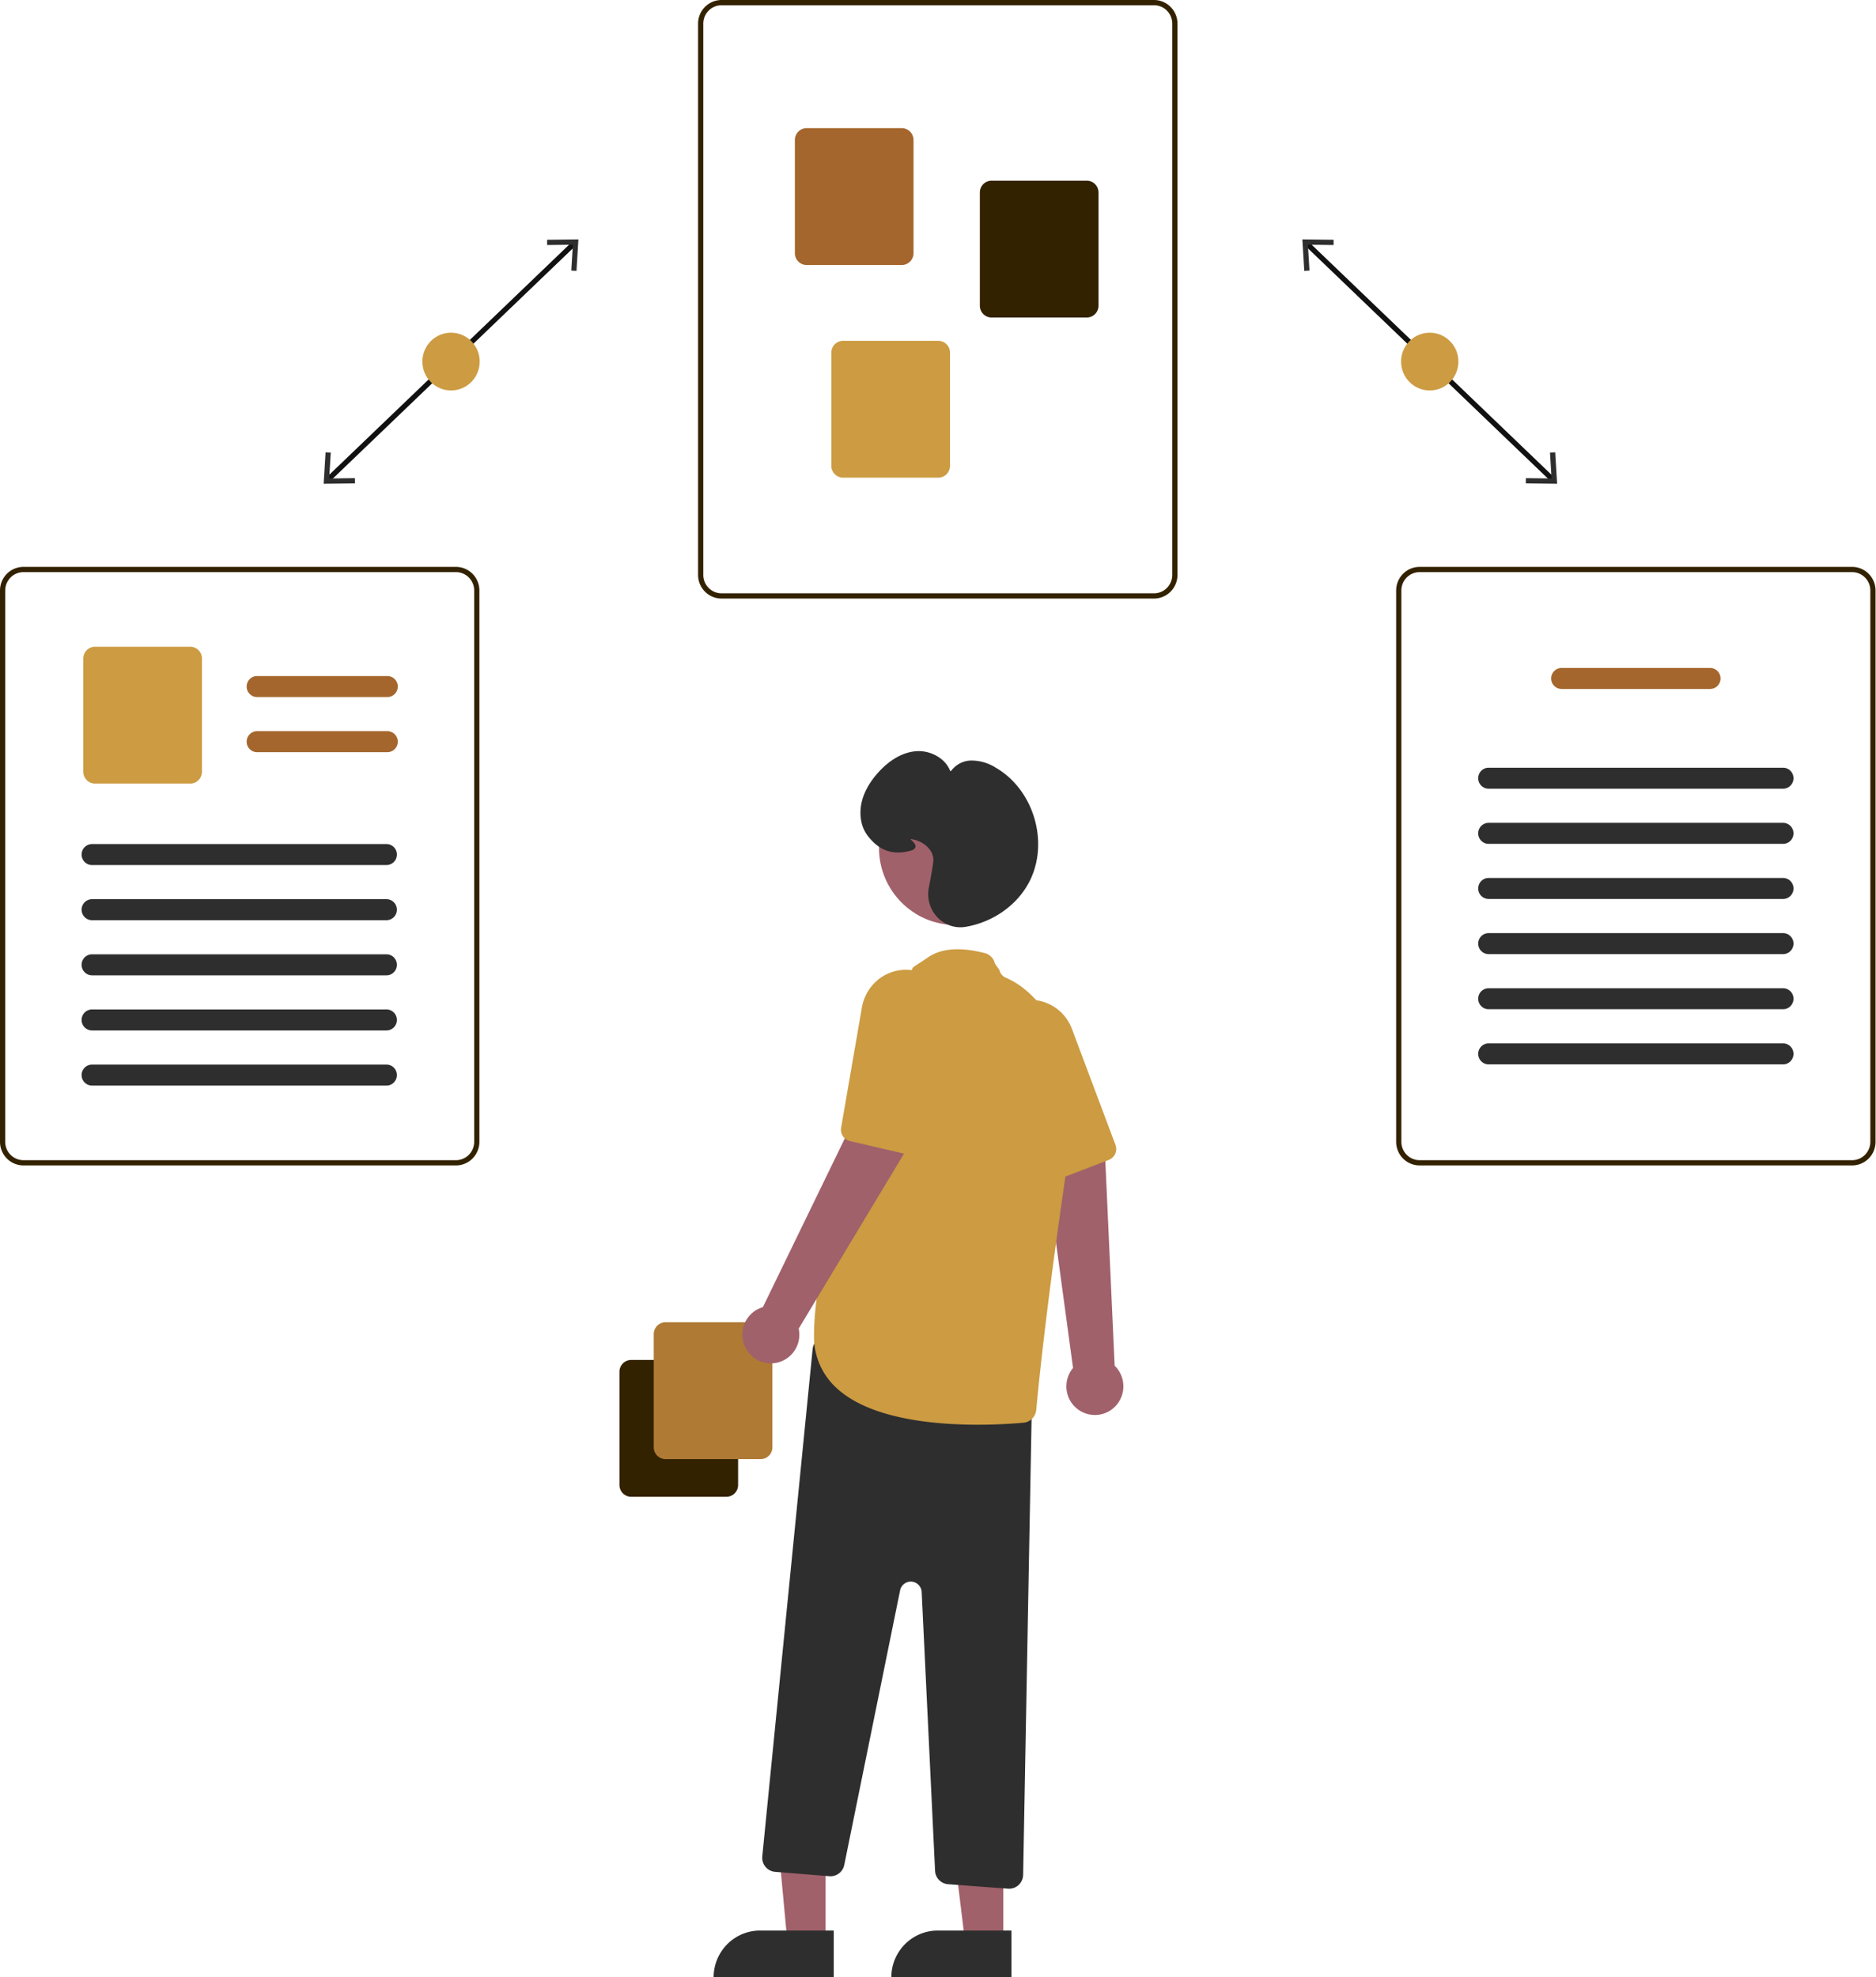
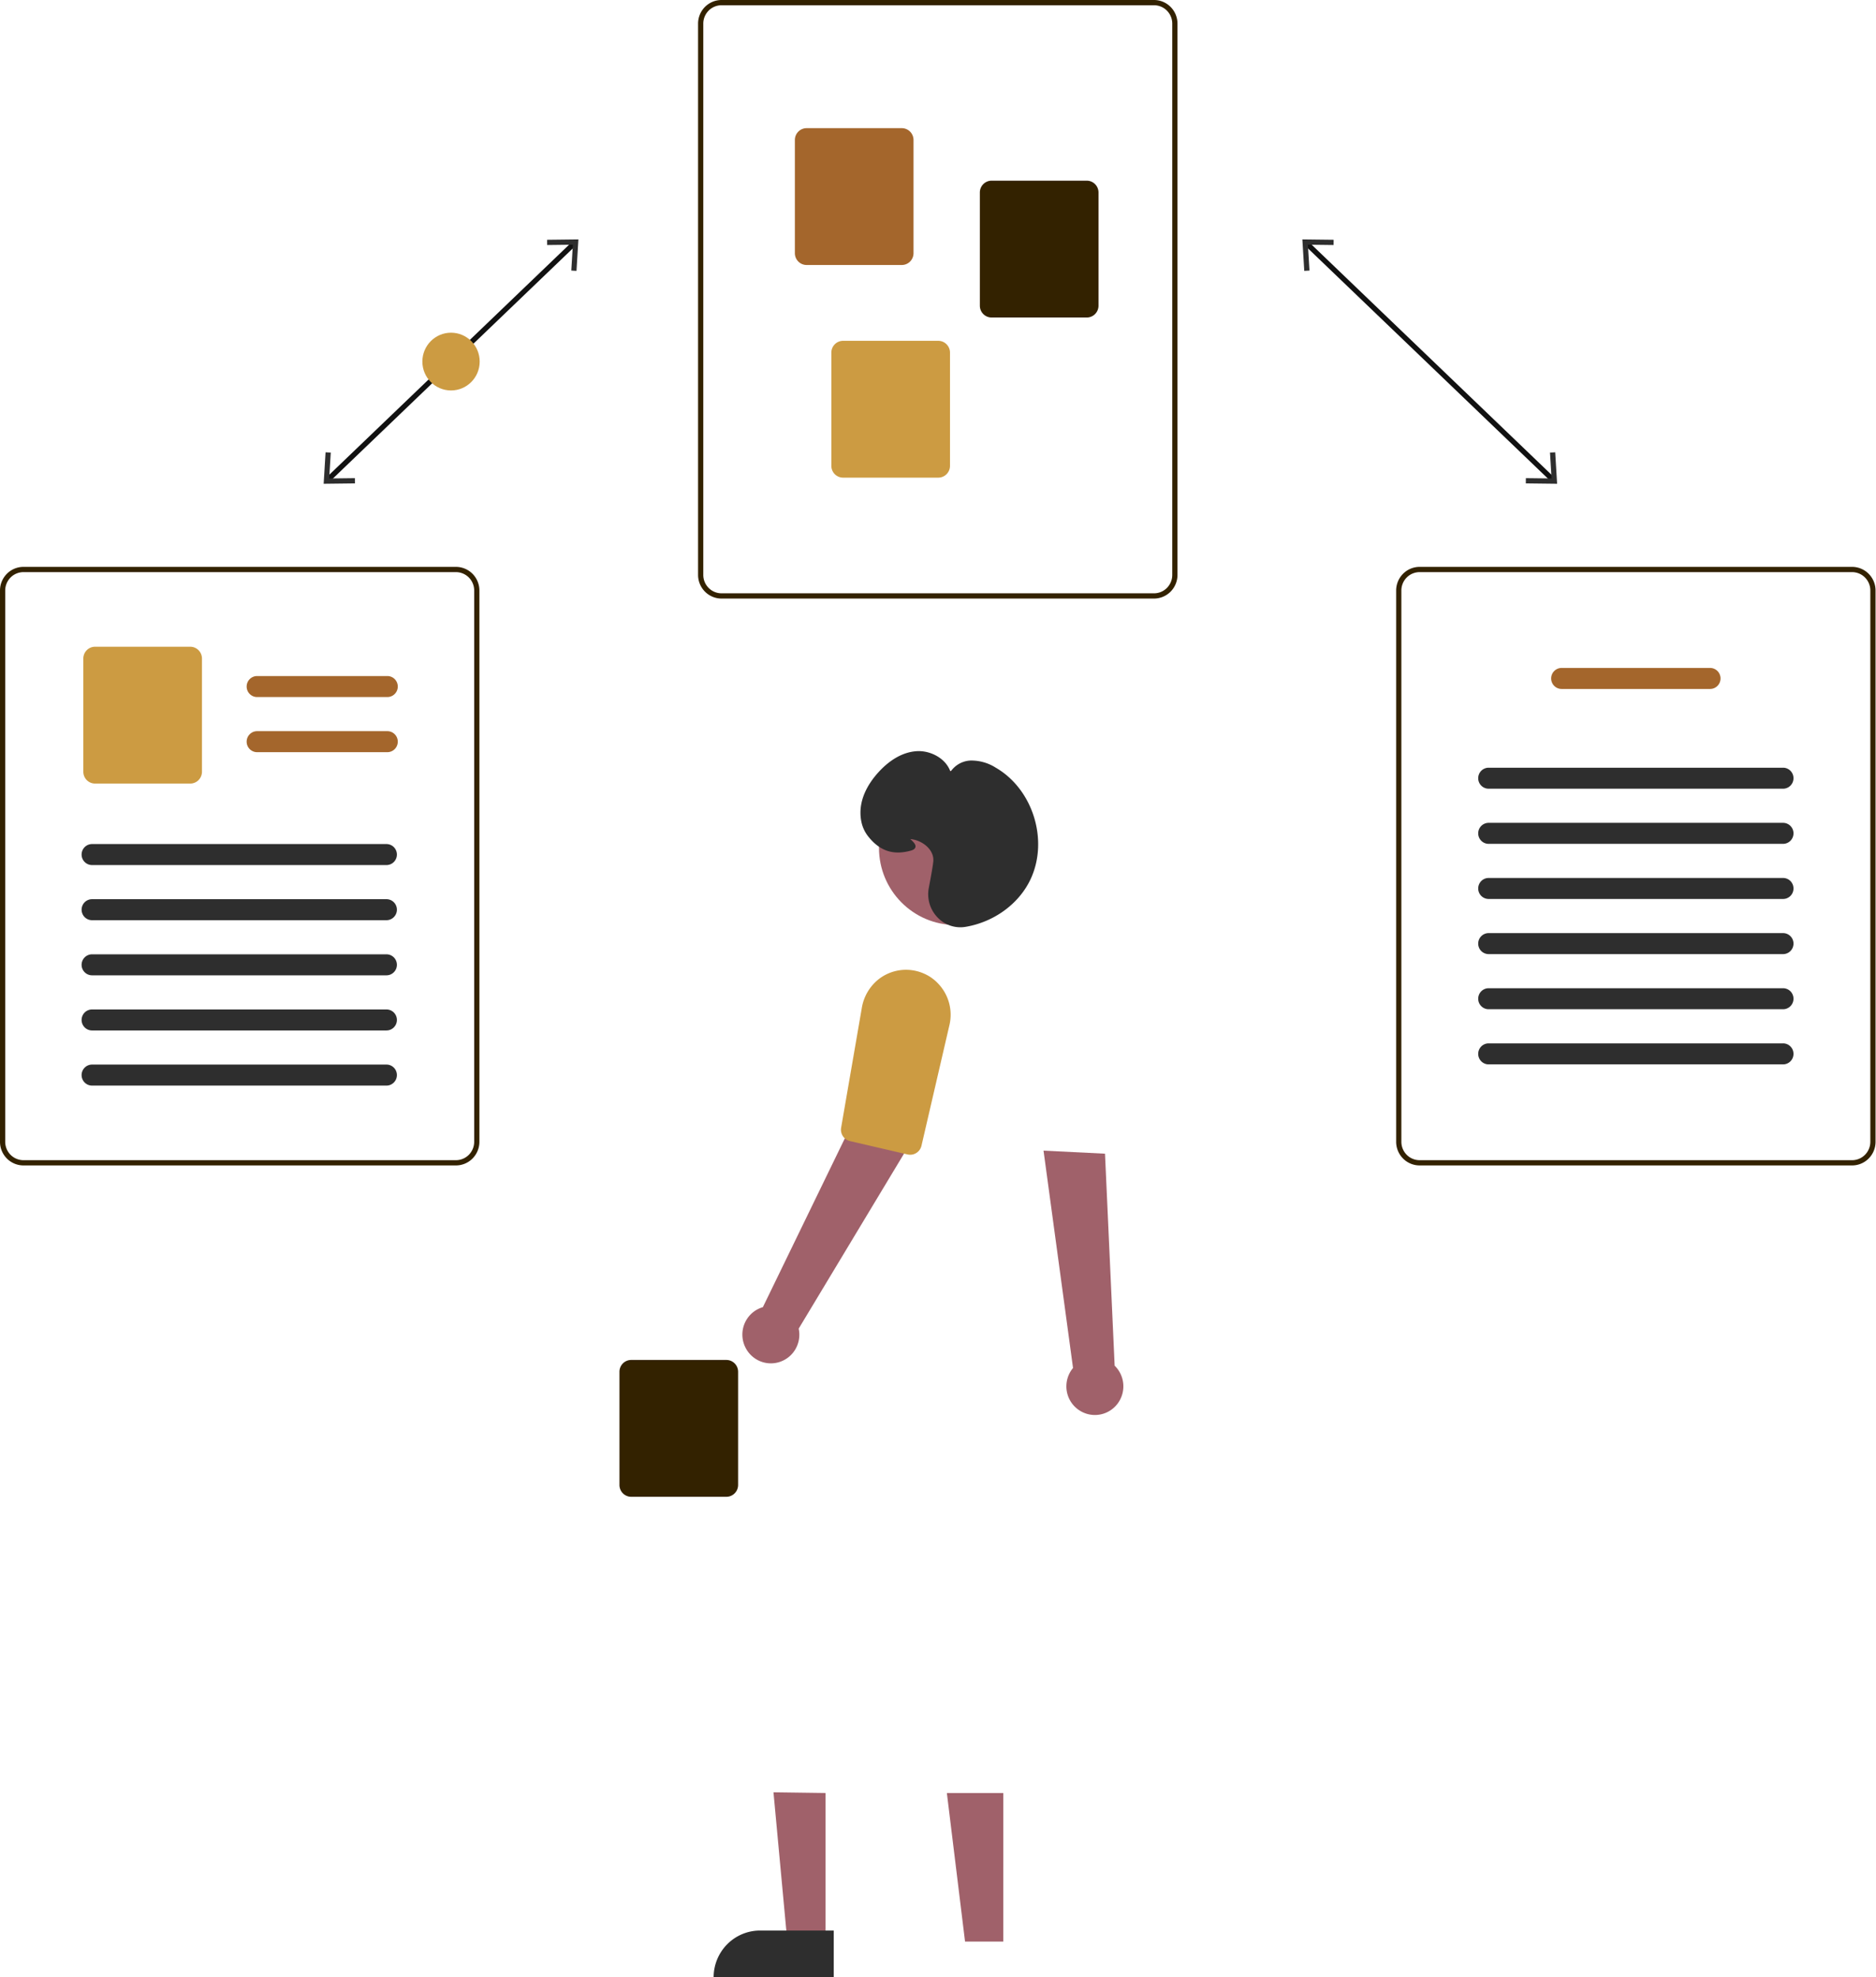
<svg xmlns="http://www.w3.org/2000/svg" width="558" height="588" fill="none">
  <path fill="#111" d="m389.127 71.79-1.068 1.131 73.336 70.337 1.069-1.131-73.337-70.337Z" />
  <path fill="#2E2E2E" d="m462.581 134.502-1.549.094.468 7.685-7.643-.093-.017 1.562 9.309.111-.568-9.359ZM396.683 71.302l-.017 1.562-7.642-.093.468 7.685-1.55.094-.565-9.36 9.306.112Z" />
-   <path fill="#CC9B42" d="M425.261 116.111c4.708 0 8.525-3.845 8.525-8.587 0-4.743-3.817-8.588-8.525-8.588s-8.524 3.845-8.524 8.588c0 4.742 3.816 8.587 8.524 8.587Z" />
  <path fill="#111" d="m170.289 71.791-73.337 70.337 1.069 1.131 73.336-70.337-1.068-1.13Z" />
  <path fill="#2E2E2E" d="m96.268 143.861 9.308-.111-.017-1.562-7.642.093.467-7.685-1.548-.094-.568 9.359ZM172.04 71.19l-.567 9.36-1.548-.094.466-7.685-7.642.093-.016-1.562 9.307-.112Z" />
  <path fill="#CC9B42" d="M134.155 116.111c4.708 0 8.524-3.845 8.524-8.587 0-4.743-3.816-8.588-8.524-8.588-4.708 0-8.525 3.845-8.525 8.588 0 4.742 3.817 8.587 8.525 8.587Z" />
  <path fill="#320" d="M343.255 177.997H214.611a6.955 6.955 0 0 1-4.929-2.06 7.058 7.058 0 0 1-2.045-4.966V7.026a7.058 7.058 0 0 1 2.045-4.966A6.955 6.955 0 0 1 214.611 0h128.644a6.955 6.955 0 0 1 4.929 2.06 7.063 7.063 0 0 1 2.046 4.966v163.945a7.063 7.063 0 0 1-2.046 4.966 6.955 6.955 0 0 1-4.929 2.06ZM214.611 1.561a5.411 5.411 0 0 0-3.834 1.603 5.488 5.488 0 0 0-1.59 3.862v163.945a5.486 5.486 0 0 0 1.59 3.862 5.411 5.411 0 0 0 3.834 1.603h128.644a5.411 5.411 0 0 0 3.834-1.603 5.491 5.491 0 0 0 1.591-3.862V7.026a5.493 5.493 0 0 0-1.591-3.862 5.411 5.411 0 0 0-3.834-1.603H214.611Z" />
  <path fill="#A4662C" d="M268.232 78.803h-28.317a3.478 3.478 0 0 1-2.465-1.03 3.53 3.53 0 0 1-1.023-2.483V41.627a3.53 3.53 0 0 1 1.023-2.483 3.478 3.478 0 0 1 2.465-1.03h28.317a3.48 3.48 0 0 1 2.465 1.03 3.533 3.533 0 0 1 1.022 2.483V75.29a3.533 3.533 0 0 1-1.022 2.483 3.48 3.48 0 0 1-2.465 1.03Z" />
  <path fill="#320" d="M323.254 94.42h-28.317a3.479 3.479 0 0 1-2.465-1.031 3.529 3.529 0 0 1-1.022-2.483V57.243a3.529 3.529 0 0 1 1.022-2.483 3.479 3.479 0 0 1 2.465-1.03h28.317a3.479 3.479 0 0 1 2.465 1.03 3.529 3.529 0 0 1 1.022 2.483v33.663a3.529 3.529 0 0 1-1.022 2.483 3.479 3.479 0 0 1-2.465 1.03Z" />
  <path fill="#CC9B42" d="M279.081 142.039h-28.317a3.483 3.483 0 0 1-2.465-1.03 3.534 3.534 0 0 1-1.022-2.483v-33.663a3.53 3.53 0 0 1 1.022-2.483 3.478 3.478 0 0 1 2.465-1.03h28.317a3.477 3.477 0 0 1 2.465 1.03 3.527 3.527 0 0 1 1.023 2.483v33.663a3.531 3.531 0 0 1-1.023 2.483 3.48 3.48 0 0 1-2.465 1.03Z" />
  <path fill="#320" d="M550.892 346.571H422.248a6.956 6.956 0 0 1-4.93-2.061 7.061 7.061 0 0 1-2.045-4.965V175.6a7.062 7.062 0 0 1 2.045-4.966 6.96 6.96 0 0 1 4.93-2.06h128.644a6.957 6.957 0 0 1 4.929 2.06 7.058 7.058 0 0 1 2.045 4.966v163.945a7.061 7.061 0 0 1-2.045 4.966 6.957 6.957 0 0 1-4.929 2.06ZM422.248 170.135a5.414 5.414 0 0 0-3.834 1.602 5.495 5.495 0 0 0-1.591 3.863v163.945a5.495 5.495 0 0 0 1.591 3.862 5.41 5.41 0 0 0 3.834 1.602h128.644a5.41 5.41 0 0 0 3.834-1.602 5.49 5.49 0 0 0 1.59-3.862V175.6a5.49 5.49 0 0 0-1.59-3.863 5.414 5.414 0 0 0-3.834-1.602H422.248Z" />
  <path fill="#A4662C" d="M508.656 204.876h-44.173c-.822 0-1.61-.329-2.192-.915a3.135 3.135 0 0 1 0-4.416 3.089 3.089 0 0 1 2.192-.915h44.173c.822 0 1.611.329 2.192.915a3.137 3.137 0 0 1 0 4.416 3.087 3.087 0 0 1-2.192.915Z" />
  <path fill="#2E2E2E" d="M530.355 234.542h-87.571a3.083 3.083 0 0 1-2.195-.912 3.131 3.131 0 0 1-.91-2.21 3.15 3.15 0 0 1 .91-2.21 3.085 3.085 0 0 1 2.195-.913h87.571a3.067 3.067 0 0 1 2.195.913 3.114 3.114 0 0 1 .91 2.21 3.144 3.144 0 0 1-.91 2.21 3.078 3.078 0 0 1-2.195.912ZM530.355 250.939h-87.571a3.08 3.08 0 0 1-2.195-.913 3.142 3.142 0 0 1 0-4.42 3.083 3.083 0 0 1 2.195-.913h87.571a3.087 3.087 0 0 1 2.195.913 3.118 3.118 0 0 1 .91 2.21 3.14 3.14 0 0 1-.91 2.21 3.097 3.097 0 0 1-2.195.913ZM530.355 267.331h-87.571a3.101 3.101 0 0 1-2.868-1.926 3.15 3.15 0 0 1 0-2.393c.156-.379.385-.724.673-1.014a3.083 3.083 0 0 1 2.195-.912h87.571a3.078 3.078 0 0 1 2.195.912 3.118 3.118 0 0 1 .91 2.21 3.114 3.114 0 0 1-1.917 2.887c-.377.157-.78.237-1.188.236ZM530.355 283.728h-87.571a3.1 3.1 0 0 1-2.868-1.927 3.142 3.142 0 0 1 .673-3.406 3.101 3.101 0 0 1 2.195-.913h87.571a3.097 3.097 0 0 1 2.195.913 3.118 3.118 0 0 1 .91 2.21 3.14 3.14 0 0 1-.91 2.21 3.097 3.097 0 0 1-2.195.913ZM530.355 300.12h-87.571a3.08 3.08 0 0 1-2.195-.913 3.142 3.142 0 0 1 0-4.42 3.083 3.083 0 0 1 2.195-.913h87.571a3.087 3.087 0 0 1 2.195.913 3.118 3.118 0 0 1 .91 2.21 3.14 3.14 0 0 1-.91 2.21 3.097 3.097 0 0 1-2.195.913ZM530.355 316.517h-87.571a3.083 3.083 0 0 1-2.195-.913 3.131 3.131 0 0 1-.91-2.21 3.142 3.142 0 0 1 .91-2.21 3.101 3.101 0 0 1 2.195-.913h87.571a3.086 3.086 0 0 1 2.195.913 3.14 3.14 0 0 1 0 4.42 3.078 3.078 0 0 1-2.195.913Z" />
  <path fill="#320" d="M135.618 346.571H6.975a6.957 6.957 0 0 1-4.93-2.06A7.064 7.064 0 0 1 0 339.545V175.6a7.06 7.06 0 0 1 2.045-4.966 6.957 6.957 0 0 1 4.93-2.06h128.643a6.96 6.96 0 0 1 4.93 2.06 7.062 7.062 0 0 1 2.045 4.966v163.945a7.061 7.061 0 0 1-2.045 4.965 6.956 6.956 0 0 1-4.93 2.061ZM6.975 170.135a5.414 5.414 0 0 0-3.834 1.602A5.494 5.494 0 0 0 1.55 175.6v163.945a5.493 5.493 0 0 0 1.59 3.862 5.41 5.41 0 0 0 3.835 1.602h128.643a5.41 5.41 0 0 0 3.834-1.602 5.495 5.495 0 0 0 1.591-3.862V175.6a5.495 5.495 0 0 0-1.591-3.863 5.414 5.414 0 0 0-3.834-1.602H6.975Z" />
  <path fill="#A4662C" d="M115.216 207.285H76.468c-.822 0-1.61-.329-2.192-.915a3.135 3.135 0 0 1 0-4.416 3.087 3.087 0 0 1 2.192-.915h38.748c.822 0 1.611.329 2.192.915a3.137 3.137 0 0 1 0 4.416 3.087 3.087 0 0 1-2.192.915ZM115.216 223.677H76.468c-.822 0-1.61-.329-2.192-.915a3.135 3.135 0 0 1 0-4.416 3.09 3.09 0 0 1 2.192-.914h38.748a3.09 3.09 0 0 1 2.192.914 3.137 3.137 0 0 1 0 4.416 3.087 3.087 0 0 1-2.192.915Z" />
  <path fill="#CC9B42" d="M56.586 233.012H28.27a3.476 3.476 0 0 1-2.465-1.03 3.532 3.532 0 0 1-1.022-2.483v-33.663a3.532 3.532 0 0 1 1.022-2.483 3.476 3.476 0 0 1 2.465-1.03h28.317a3.477 3.477 0 0 1 2.465 1.03 3.532 3.532 0 0 1 1.023 2.483v33.663a3.532 3.532 0 0 1-1.023 2.483 3.477 3.477 0 0 1-2.465 1.03Z" />
  <path fill="#2E2E2E" d="M114.948 257.246H27.377a3.088 3.088 0 0 1-2.195-.912 3.129 3.129 0 0 1-.91-2.21 3.125 3.125 0 0 1 1.917-2.887c.377-.157.78-.237 1.188-.236h87.571c.407-.001.811.079 1.187.236a3.112 3.112 0 0 1 1.681 1.69 3.15 3.15 0 0 1 0 2.393 3.093 3.093 0 0 1-2.868 1.926ZM114.948 273.643H27.377a3.067 3.067 0 0 1-1.188-.236 3.106 3.106 0 0 1-1.68-1.69 3.148 3.148 0 0 1 .672-3.407 3.088 3.088 0 0 1 2.196-.912h87.571a3.093 3.093 0 0 1 2.868 1.926 3.145 3.145 0 0 1 0 2.393 3.127 3.127 0 0 1-1.681 1.69c-.376.157-.78.237-1.187.236ZM114.948 290.035H27.377a3.09 3.09 0 0 1-2.195-.913 3.125 3.125 0 0 1-.91-2.21 3.143 3.143 0 0 1 .91-2.21 3.088 3.088 0 0 1 2.195-.912h87.571a3.093 3.093 0 0 1 2.868 1.926 3.145 3.145 0 0 1 0 2.393 3.127 3.127 0 0 1-1.681 1.69c-.376.157-.78.237-1.187.236ZM114.948 306.432H27.377a3.086 3.086 0 0 1-2.195-.913 3.14 3.14 0 0 1 0-4.42c.288-.29.63-.52 1.007-.677.377-.156.78-.236 1.188-.236h87.571a3.1 3.1 0 0 1 2.868 1.927 3.145 3.145 0 0 1 0 2.392 3.12 3.12 0 0 1-1.681 1.691 3.08 3.08 0 0 1-1.187.236ZM114.948 322.824H27.377a3.086 3.086 0 0 1-2.195-.913 3.14 3.14 0 0 1 0-4.42 3.088 3.088 0 0 1 2.195-.913h87.571a3.093 3.093 0 0 1 2.868 1.927 3.145 3.145 0 0 1 0 2.392 3.12 3.12 0 0 1-1.681 1.691 3.08 3.08 0 0 1-1.187.236Z" />
  <path fill="#320" d="M184.251 441.592v-33.663a3.534 3.534 0 0 1 1.022-2.483 3.478 3.478 0 0 1 2.465-1.03h28.317a3.477 3.477 0 0 1 2.465 1.03 3.531 3.531 0 0 1 1.023 2.483v33.663a3.527 3.527 0 0 1-1.023 2.483 3.477 3.477 0 0 1-2.465 1.03h-28.317a3.478 3.478 0 0 1-2.465-1.03 3.53 3.53 0 0 1-1.022-2.483Z" />
-   <path fill="#AF7A34" d="M194.451 430.386v-33.663a3.527 3.527 0 0 1 1.023-2.483 3.477 3.477 0 0 1 2.465-1.03h28.317a3.474 3.474 0 0 1 2.464 1.03 3.527 3.527 0 0 1 1.023 2.483v33.663a3.531 3.531 0 0 1-1.023 2.483 3.474 3.474 0 0 1-2.464 1.03h-28.317a3.477 3.477 0 0 1-2.465-1.03 3.531 3.531 0 0 1-1.023-2.483Z" />
  <path fill="#A0616A" d="M321.389 419.613a8.458 8.458 0 0 1-2.688-2.485 8.536 8.536 0 0 1 .464-10.324l-8.777-64.632 18.284.904 2.871 63.042a8.575 8.575 0 0 1 .873 11.291 8.455 8.455 0 0 1-5.098 3.212 8.406 8.406 0 0 1-5.929-1.008Z" />
-   <path fill="#CC9B42" d="M331.181 343.936a3.418 3.418 0 0 1-1.395.994l-16.432 6.318a3.43 3.43 0 0 1-2.555-.037 3.466 3.466 0 0 1-1.83-1.798l-14.555-32.953a13.857 13.857 0 0 1-.669-9.744 13.4 13.4 0 0 1 3.813-5.97 13.262 13.262 0 0 1 6.305-3.169 12.597 12.597 0 0 1 5.462.078 13.206 13.206 0 0 1 5.807 2.953 13.345 13.345 0 0 1 3.71 5.381l12.941 34.461a3.507 3.507 0 0 1-.602 3.486Z" />
  <path fill="#A0616A" d="M245.557 577.365h-11.369l-4.122-44.382 15.492.209-.001 44.173Z" />
  <path fill="#2E2E2E" d="M226.068 574.093h21.925V588h-35.73c0-1.826.357-3.635 1.051-5.322a13.926 13.926 0 0 1 2.992-4.512 13.806 13.806 0 0 1 4.479-3.014 13.716 13.716 0 0 1 5.283-1.059Z" />
  <path fill="#A0616A" d="M298.413 577.368h-11.369l-5.408-44.175 16.779.001-.002 44.174Z" />
-   <path fill="#2E2E2E" d="M278.924 574.093h21.925V588h-35.73c0-1.826.357-3.635 1.051-5.322a13.928 13.928 0 0 1 2.993-4.512 13.802 13.802 0 0 1 4.478-3.014 13.716 13.716 0 0 1 5.283-1.059ZM299.843 561.648l-17.856-1.332a4.162 4.162 0 0 1-2.678-1.26 4.219 4.219 0 0 1-1.181-2.73l-3.982-82.888a3.279 3.279 0 0 0-.914-2.12 3.23 3.23 0 0 0-4.281-.333 3.279 3.279 0 0 0-1.226 1.955l-16.609 81.652a4.212 4.212 0 0 1-1.582 2.515 4.157 4.157 0 0 1-2.839.831l-16.14-1.301a4.139 4.139 0 0 1-1.585-.456 4.185 4.185 0 0 1-2.071-2.499 4.234 4.234 0 0 1-.164-1.652l14.974-150.845c.059-.59.24-1.16.533-1.674.293-.514.69-.96 1.166-1.308a4.148 4.148 0 0 1 3.34-.707l56.942 12.47a4.176 4.176 0 0 1 2.384 1.502c.599.763.917 1.711.901 2.684l-2.652 143.382a4.22 4.22 0 0 1-1.246 2.918 4.16 4.16 0 0 1-3.234 1.196Z" />
  <path fill="#A0616A" d="M284.222 275.064c12.578 0 22.775-10.272 22.775-22.944 0-12.672-10.197-22.944-22.775-22.944-12.579 0-22.776 10.272-22.776 22.944 0 12.672 10.197 22.944 22.776 22.944Z" />
-   <path fill="#CC9B42" d="M248.884 412.819a20.513 20.513 0 0 1-5.096-7.131 20.657 20.657 0 0 1-1.667-8.625c0-32.976 28.334-106.651 29.223-108.949.086-.554.834-.793 4.756-3.462 3.925-2.672 9.584-3.082 16.821-1.22.735.19 1.405.579 1.937 1.126a4.2 4.2 0 0 1 1.077 1.974l1.346 1.959a3.245 3.245 0 0 0 1.881 2.248c5.836 2.477 24.387 13.898 18.065 56.883-5.872 39.928-8.254 63.411-9.006 71.654a4.211 4.211 0 0 1-1.205 2.588 4.154 4.154 0 0 1-2.571 1.21c-2.861.258-7.772.601-13.621.601-13.558 0-32.156-1.843-41.94-10.856Z" />
  <path fill="#A0616A" d="M221.67 400.602a8.527 8.527 0 0 1 2.032-10.13 8.408 8.408 0 0 1 3.206-1.755l28.462-58.595 14.682 11.014-32.487 53.96a8.582 8.582 0 0 1-.899 5.989 8.484 8.484 0 0 1-4.621 3.876 8.401 8.401 0 0 1-6.01-.194 8.484 8.484 0 0 1-4.365-4.165Z" />
  <path fill="#CC9B42" d="M271.66 343.261a3.401 3.401 0 0 1-1.709.042l-17.139-3.977a3.453 3.453 0 0 1-2.101-1.466 3.494 3.494 0 0 1-.525-2.52l6.141-35.533a13.787 13.787 0 0 1 4.835-8.467 13.243 13.243 0 0 1 6.468-2.817 13.199 13.199 0 0 1 6.988.909 12.67 12.67 0 0 1 4.492 3.13 13.364 13.364 0 0 1 3.189 5.711 13.43 13.43 0 0 1 .104 6.552l-8.315 35.88a3.497 3.497 0 0 1-.868 1.611c-.427.45-.966.776-1.56.945Z" />
  <path fill="#2E2E2E" d="M278.889 272.849a9.92 9.92 0 0 1-2.385-4.059 9.962 9.962 0 0 1-.247-4.71c.794-4.184 1.26-6.922 1.349-7.918.302-3.408-3.117-6.166-6.501-6.605a6.698 6.698 0 0 0-.332-.037c.086.086.178.173.26.25.642.608 1.442 1.365 1.252 2.146-.115.47-.541.804-1.304 1.019-5.292 1.492-9.367.123-12.826-4.312a10.346 10.346 0 0 1-1.952-4.295c-1.238-6.124 2.063-11.344 5.05-14.644 2.464-2.721 6.458-6.024 11.494-6.307 3.916-.221 8.573 2.05 9.967 6.141a7.596 7.596 0 0 1 2.557-2.377 7.534 7.534 0 0 1 3.342-.973 13.522 13.522 0 0 1 7.565 2.12c11.043 6.373 15.789 21.553 10.364 33.151-3.413 7.295-10.807 12.726-19.297 14.173a9.324 9.324 0 0 1-5.275-.621 9.388 9.388 0 0 1-3.081-2.142Z" />
</svg>